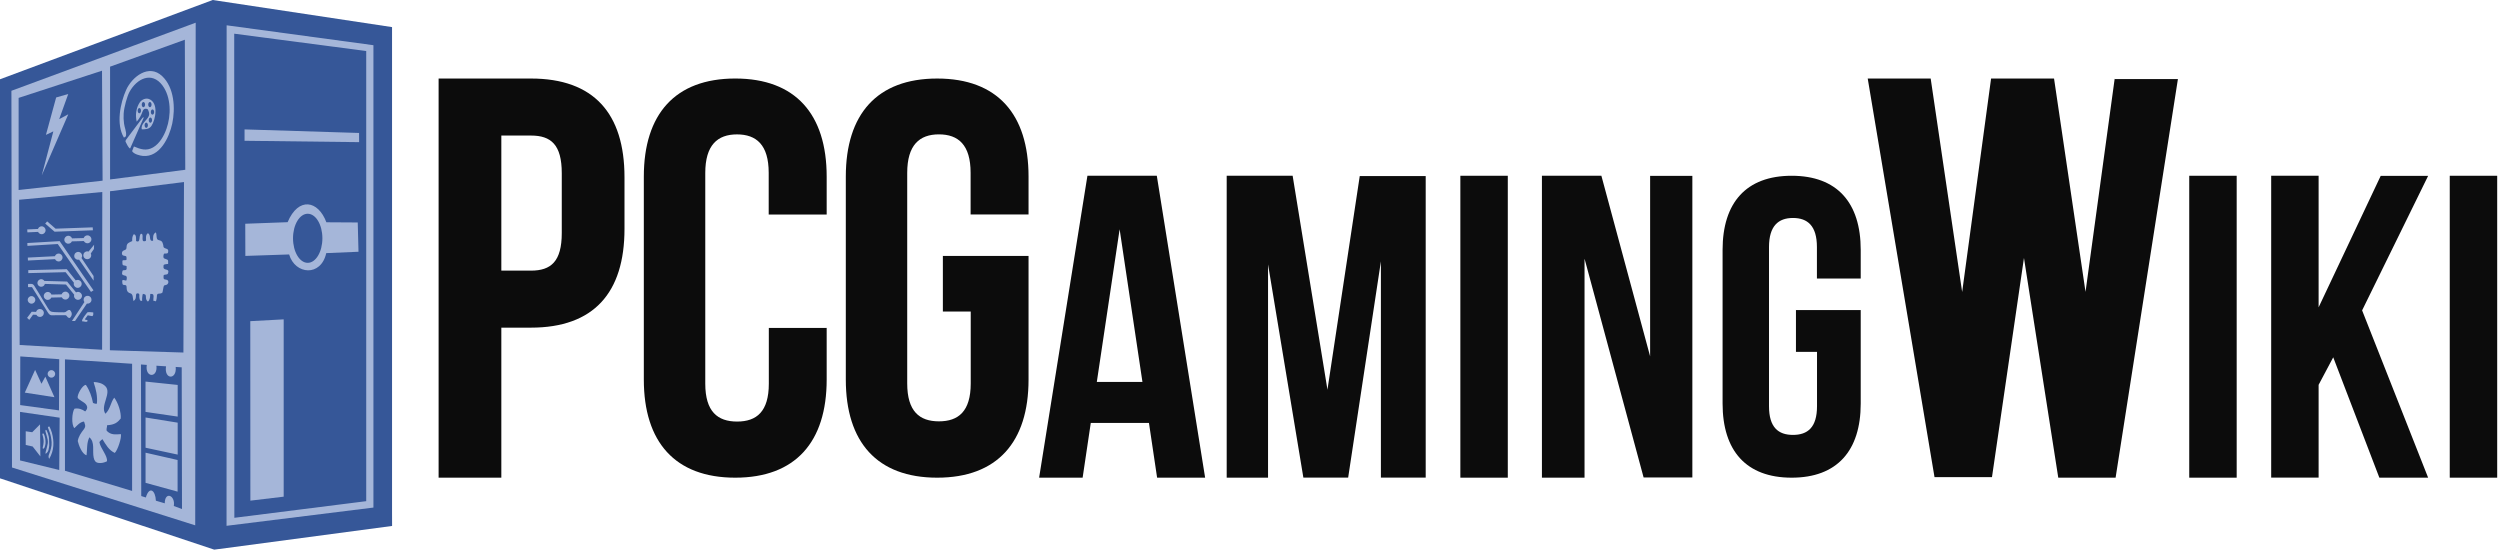
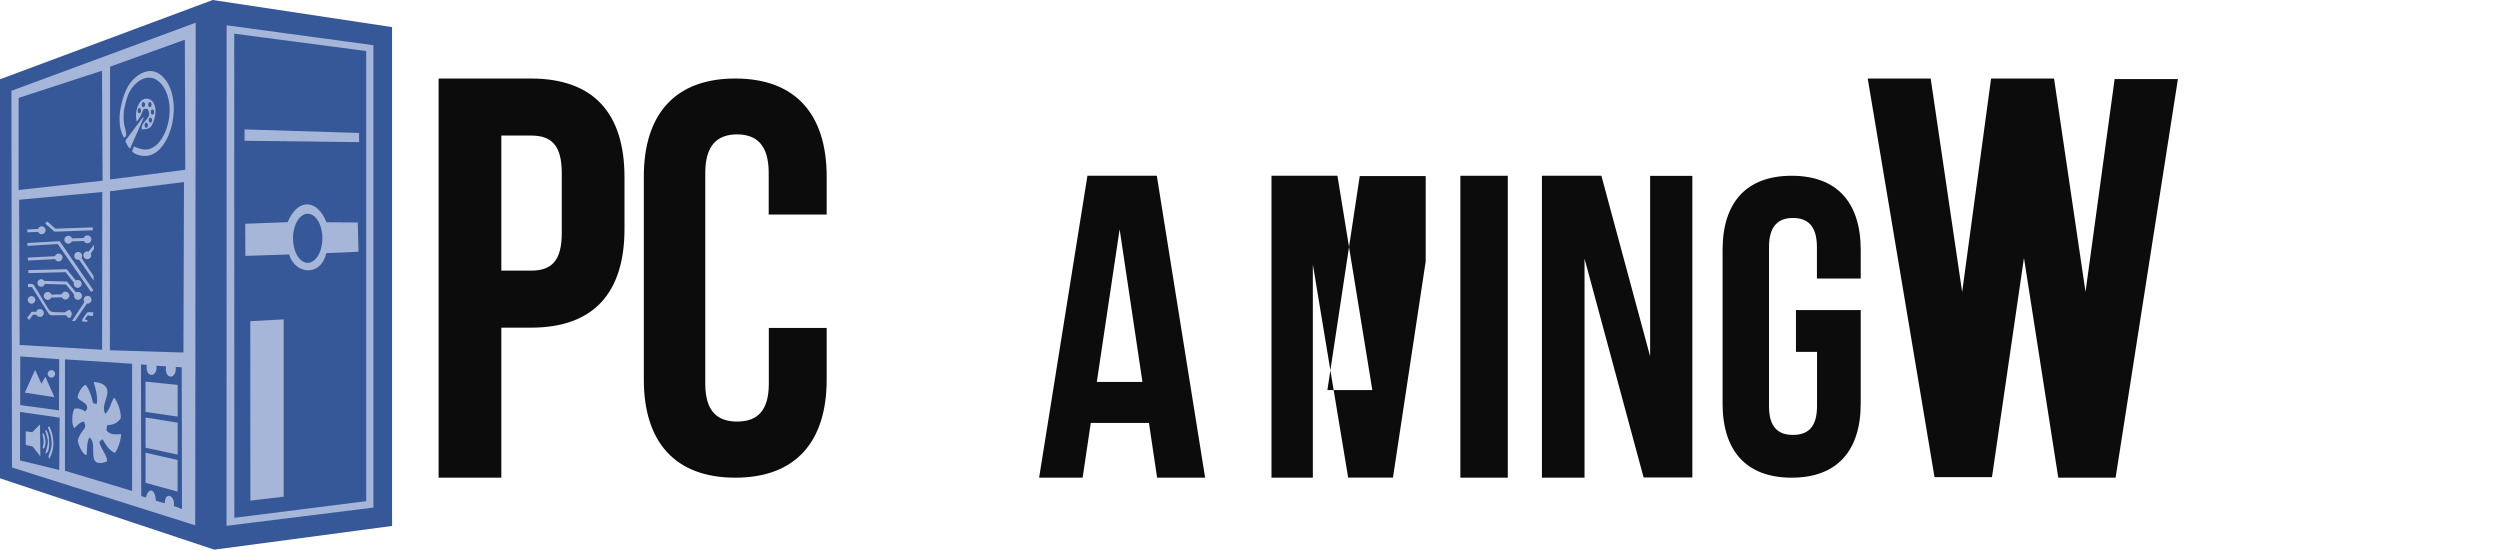
<svg xmlns="http://www.w3.org/2000/svg" width="98.928" height="21.775" clip-rule="evenodd" fill-rule="evenodd" stroke-linejoin="round" stroke-miterlimit="2" version="1.1" viewBox="0 0 98.928 21.775" xml:space="preserve">
  <g transform="scale(.025)">
    <title>PCGamingWiki logo</title>
    <g fill-rule="nonzero">
      <path d="M 0,125.475 336.675,0 620.55,42.9 V 810.825 L 620.625,832.5 339.075,870 0,757.125 Z" fill="#365798" />
      <path d="m18.975 739.95-0.9-596.25 291.675-107.775-0.75 795.6zm339.6 92.325 0.15-792.225 232.35 31.5v731.85z" fill="#a5b6d9" />
      <path d="m161.625 553.575-130.5-7.5-0.9-229.875 131.7-12.3zm12.525-250.875 117.075-14.55-0.9 269.85-116.4-3.6zm-144.675-1.95v-145.8l132-43.05 0.9 174.075zm263.1-237.9 0.675 205.875-119.025 15.3v-178.5zm-189.75 682.275v-176.325l106.275 6.975v201.3zm185.25 60.6-12.975-4.8c2.85-16.875-14.175-23.925-14.325-4.275l-14.025-4.125c-0.675-16.575-10.425-23.775-15.9-5.1l-7.275-2.25-0.45-208.275 9.225 0.675c-3.225 20.625 17.625 21.15 15.225 1.275l15.225 0.975c-3.3 21.45 17.4 21.675 15.3 0.975l9.525 0.6zm-255.975-241.575 61.65 4.425-0.375 81-61.425-8.4zm62.325 96.975-0.675 82.8-62.025-15.15v-76.8zm276.3-607.8 208.95 27.45v712.5l-208.725 26.325z" fill="#365798" />
-       <path d="m209.25 381.45c-0.075-3.825 0-7.5 2.4-10.65 4.5 0.15 3.675 7.275 3.75 10.725 7.725 3.825 3.675-8.1 7.65-11.475 5.7-0.6-0.45 12 5.175 11.85 3.675-0.075 2.925-1.8 2.85-5.025-0.075-2.925 0.3-5.85 2.85-7.725 6.15 2.325 0.6 13.65 8.4 11.85 0-4.8-0.75-10.65 4.35-13.2 1.95 3.9-0.075 11.1 4.05 12.075 5.55 1.275 6.3 2.7 7.65 7.875 0.6 2.325-0.3 3.45 2.1 4.8 2.625 1.5 5.7 1.05 5.775 4.575 0.075 4.8-2.025 4.125-5.7 4.125-1.35 0-1.8 2.55-1.875 3.525-0.3 3.525 0.3 4.275 3.75 5.25 4.425 1.275 3.675 2.475 3.675 6.525 0 2.025 0.375 0.9-2.325 1.425-4.275 0.825-5.25 0.225-5.025 5.1 0.3 5.85 10.05 1.05 7.275 9.45-1.2 3.6-7.125 0.825-7.125 3.975 0 3.975-0.825 5.775 4.05 6.15 4.8 0.375 4.5 6.825 0.3 8.25-2.55 0.9-3.45-0.075-4.35 3s-0.825 6.3-1.95 9.375c-4.575 3.375-8.7-1.275-8.7 6.3 0 2.025-0.45 3.525-0.825 5.475-0.675 3.75-1.65 0.525-4.35 1.35-0.75-0.9 0-5.925 0-7.125 0-3.525-1.2-4.35-5.25-4.05-0.225 4.35-0.15 9-3.675 12.15-2.175-1.425-3-3.6-3.15-6.075-0.225-4.875 0.15-5.025-4.875-6.225-0.9 2.175-1.5 8.55-1.125 10.875-3.9 1.95-4.5-4.05-4.5-6.45 0-2.025 0.825-4.275-1.725-5.025-2.55-0.675-3.45 0.6-3.525 2.925-0.15 4.575-0.375 6.6-3.975 9.15-1.425-4.05-0.225-11.025-4.95-12.3-5.25-1.35-5.925-5.175-6-10.2-0.075-5.475-6.675-0.225-6.675-6.15 0-0.6-0.45-3.675 0-4.125 2.175-1.575 4.35 0.9 6.375 0.075 0.975-2.7 1.35-6.75-1.575-7.425-3-0.675-5.85-1.05-5.175-4.5 0.825-4.275 0.075-4.05 4.725-4.35 3.525-0.225 2.25-3.9 2.325-6.3-4.65-2.175-6.6 0.6-6.6-5.55 0-4.2-0.3-3.825 3.9-3.825 3.6 0 2.55-1.275 2.55-4.725 0-3.825-6.9-0.45-7.2-5.7-0.15-2.25 0.75-4.2 2.925-5.025 3.825-1.5 4.275-1.725 4.425-5.85 0.225-6 4.2-6.675 9-9.075zm-143.025-104.4 18.225-69.15-11.775 5.625 16.2-59.25 19.125-5.475-14.325 39.825 14.4-7.725-41.775 96.225z" fill="#a5b6d9" />
      <path d="m209.1 239.25c0.9-2.4 1.875-4.875 2.85-7.425 10.35 4.425 19.8 7.65 30.45 1.425 10.275-6 17.1-18.225 21-29.1 7.65-21.3 7.65-50.1-6.225-68.85-16.875-22.875-40.875-10.875-52.35 10.425-3.525 6.6-8.4 23.475-9.075 33.975-0.375 5.175-0.15 10.575 0.6 15.975 0.75 6.075 3.9 12.375 3.15 18.525-0.225 1.875-1.35 3.075-3.45 3.45-12.525-21-5.7-54.675 3.675-75.45 9.375-20.7 35.925-41.625 56.925-21.75 19.275 18.15 21.15 51.075 15.975 75.225-4.65 21.6-19.5 53.55-46.425 51.15-4.8-0.45-14.325-2.85-17.025-7.5zm15.375-34.425c-2.4-8.7 8.625-14.625 11.1-21.3 1.425-3.9-0.075-7.2-1.65-10.5-3.675-1.95-6.75-0.825-8.1 3-2.4 6.675-4.875 11.175-9.45 16.575-2.475-10.275-1.05-21.825 4.95-30.675 3.225-4.725 9.675-7.05 14.55-5.175 15.375 5.85 10.65 32.025 3.975 42.3-3.525 5.475-9.525 5.7-15.375 5.7zm2.55-19.35c0.375 0.525 0.375 1.05 0.15 1.5-7.05 15.975-14.025 31.95-21.15 48-0.675-0.3-1.05-0.3-1.275-0.525-2.475-2.925-4.2-6.375-5.85-9.825-0.675-1.35 0.075-2.7 0.9-3.825l24.6-32.775c0.675-0.975 1.5-1.95 2.55-2.55z" fill="#a5b6d8" />
    </g>
    <g fill="#a5b6d9" fill-rule="nonzero">
      <path d="m141.525 692.1c-4.575 8.925-3.3 18.825-4.5 28.5-7.275-1.8-12.525-16.275-13.95-22.5 1.275-7.425 5.175-12.9 9.675-18.675 2.1-2.7 2.775-5.4 1.425-8.55-0.525-1.2-0.45-2.7-1.5-3.675-6.525 1.125-10.425 6.15-14.925 10.5-5.025-5.25-3.9-25.05 0.15-30.825 6.3-1.125 11.85 0.75 16.95 4.35 3.975-3.9 4.2-7.725 0.675-11.775-2.7-3.075-11.025-6.675-12.525-9.825-1.2-4.725 7.65-20.625 12.975-20.4 5.85 8.625 9.3 18.375 11.25 28.575 2.025 0.825 3.825 1.575 6.15 1.125 1.2-11.625-1.425-22.725-5.1-33.6 0.375-0.375 0.6-0.675 0.75-0.675 6.45 0.45 12.6 1.725 17.55 6.45 11.175 10.65-8.625 31.275 0.3 43.8 8.025-7.725 7.875-17.325 13.95-25.5 6 7.725 11.25 23.25 10.275 33.075-5.175 6.225-9.3 9.75-21.675 10.65 0.375 2.775-1.35 5.4-0.6 8.625 6.6 7.05 13.875 5.925 22.575 5.4 1.2 6.15-5.025 25.2-9.675 29.775-9.45-4.275-14.325-13.425-19.575-21.825-1.875 1.425-3.45 2.775-4.8 4.575 1.275 9.675 13.5 21.975 11.925 30.525-4.125 1.95-8.55 3.225-13.275 2.55-4.65-0.675-6.525-3.225-7.65-8.175-2.475-11.025 2.4-24.6-6.9-32.475zm88.875 16.575v-47.85l50.85 8.175v50.55zm-0.075-104.7 50.925 5.325v50.1l-50.925-7.425zm50.775 124.125v50.1l-50.7-13.95v-47.7zm-240.375-23.775v-21.675l10.275 1.5 12.375-12.45 0.525 50.7-12.225-15.675z" />
      <path d="m66.825 686.625c1.05-0.45 1.725-0.375 2.55-0.15 2.1 4.875 2.925 10.05 2.7 15.375-0.075 2.025-0.825 3.825-1.275 5.7-0.375 1.425-1.35 2.25-2.55 2.925-0.975-0.975-0.675-1.875-0.45-2.85 0.6-2.775 1.2-5.475 1.275-8.325 0.15-4.35-1.2-8.4-2.175-12.675zm5.25 31.8c-0.225-2.475 0.675-4.65 1.2-6.825 0.75-3.3 1.875-6.6 2.325-9.9 0.6-4.2-0.75-8.25-1.8-12.3-0.525-1.875-1.125-3.75-1.65-5.625-0.3-1.2-0.525-2.325 0.15-3.375 0.975-0.075 1.35 0.45 1.575 0.975 1.575 3.225 2.7 6.45 3.375 9.975 0.75 4.125 0.375 8.175 0.675 12.225 0.225 2.625-0.6 5.175-0.975 7.65-0.45 2.85-1.95 5.55-4.95 7.2zm5.7 7.8c-1.425-2.775-1.05-4.875-0.075-7.35 2.325-6.075 4.425-12.3 3.975-18.9-0.375-5.775-1.35-11.4-3.45-16.8-0.9-2.25-1.725-4.575-2.475-6.75 0.6-0.9 1.275-1.5 2.55-1.2 1.35 3.075 2.925 6.225 3.825 9.6 3.75 14.25 3.75 28.05-4.275 41.475z" />
      <path d="m449.025 786.15-52.725 6.3-0.15-284.1 52.875-2.85zm67.35-385.5c-8.25 37.725-49.35 34.2-58.725 2.1l-69.3 2.325-0.15-50.925 67.05-2.475c17.1-40.5 48.375-34.65 61.35 0.15l49.65 0.3 1.2 46.35zm-129.3-177.825v-18l181.275 5.625 0.075 14.55z" />
      <path d="m39.225 621.45 46.95 7.275-14.4-32.55-6.15 11.25-10.05-21.975-16.35 36.075zm48.075-29.625c0 3.3-2.625 5.925-5.925 5.925s-5.925-2.625-5.925-5.925 2.625-5.925 5.925-5.925 5.925 2.625 5.925 5.925z" />
    </g>
    <ellipse cx="487.05" cy="377.175" rx="23.25" ry="38.85" fill="#365798" />
    <g fill="#0c0c0c">
      <path d="m793.53 756.083h-99.28v-631.779h146.212c99.28 0 148.017 55.155 148.017 156.24v81.83c0 101.084-48.737 156.24-148.017 156.24h-46.932v237.468zm46.932-541.524h-46.932v213.801h46.932c31.689 0 48.737-14.44 48.737-59.567v-94.666c0-45.127-17.047-59.568-48.737-59.568z" />
      <path d="m1308.5 518.622v82.161c0 98.829-49.415 155.303-144.714 155.303-95.3 0-144.714-56.474-144.714-155.303v-321.194c0-98.829 49.414-155.303 144.714-155.303 95.299 0 144.714 56.474 144.714 155.303v60.004h-91.77v-66.083c0-44.12-19.413-60.787-50.199-60.787s-50.199 16.863-50.199 60.983v333.548c0 44.12 19.413 60.004 50.395 60.004s50.199-15.884 50.199-60.004v-88.24h91.769z" />
-       <path d="m1492.23 405.12h135.801v195.765c0 98.765-49.382 155.201-144.619 155.201-95.238 0-144.62-56.437-144.62-155.201v-321.377c0-98.764 49.382-155.201 144.62-155.201 95.237 0 144.619 56.437 144.619 155.201v59.964h-91.71v-66.039c0-44.091-19.4-60.747-50.166-60.747s-50.166 16.852-50.166 60.944v333.329c0 44.092 19.4 59.965 50.166 59.965 30.962 0 50.362-15.873 50.362-59.965v-113.853h-44.091v-88.183z" />
      <path d="m1907.53 756.083h-76.005l-12.895-86.625h-92.087l-12.895 86.625h-68.875l76.46-477.88h109.836zm-171.429-151.557h72.213l-36.107-241.67z" />
-       <path d="m2101.06 617.45 51.212-338.788h104.394v477.273h-70.909v-342.273l-51.818 342.273h-70.91l-55.908-337.424v337.575h-65.455v-477.879h104.394l55.151 338.94-0.152 0.303z" />
+       <path d="m2101.06 617.45 51.212-338.788h104.394v477.273v-342.273l-51.818 342.273h-70.91l-55.908-337.424v337.575h-65.455v-477.879h104.394l55.151 338.94-0.152 0.303z" />
      <rect x="2311.52" y="278.207" width="75.095" height="477.879" />
      <path d="m2508.08 410.37v345.716h-67.446v-477.879h94.12l77.146 285.848v-285.696h66.84v477.424l-77.146-1e-3 -93.363-345.867z" />
      <path d="m2842.58 490.779h102.657v147.986c0 74.658-37.329 117.321-109.322 117.321s-109.323-42.663-109.323-117.322v-243.235c0-74.659 37.33-117.322 109.323-117.322s109.323 42.663 109.323 117.322v45.328h-69.327v-49.92c0-33.33-14.665-45.921-37.923-45.921-23.256 0-37.922 12.739-37.922 46.069v251.975c0 33.331 14.666 45.329 37.922 45.329 23.406 0 38.071-11.999 38.071-45.329v-86.066h-33.33v-66.66z" />
      <path d="m3347.45 125.118h99.861l-98.646 630.968h-90.746l-54.285-347.792-50.64 346.982h-90.948l-105.736-630.969h99.658l49.83 337.867 45.778-337.867h99.659l49.829 337.665 46.183-337.665z" />
-       <rect x="3465.23" y="278.207" width="75.095" height="477.879" />
-       <path d="m3693.22 565.451-23.203 43.677v146.806h-75.071v-477.727h75.071v208.229l98.275-208.077h75.072l-104.494 212.93 104.494 264.797h-77.195l-72.949-190.333v-0.303z" />
-       <rect x="3877.58" y="278.207" width="75.095" height="477.879" />
    </g>
    <path d="m133.275 471.15c-1.35 2.25-1.2 5.025 0.3 6.975l-19.725 30 4.95-0.075 18.75-27.525c2.4 0.45 4.95-0.675 6.375-2.85 1.8-2.925 0.9-6.75-2.025-8.55s-6.75-0.9-8.625 2.025zm-83.1 22.275-7.275 9.675 3.45 3.225 5.925-8.25 5.325 0.225c0.3 0.525 0.675 1.05 1.125 1.5 2.475 2.475 6.45 2.475 8.85 0 2.475-2.475 2.475-6.45 0-8.85-2.475-2.475-6.45-2.475-8.85 0-0.75 0.75-1.275 1.725-1.575 2.7zm15.075-51.525c-3.3 0-6 2.7-6 6s2.7 6 6 6c2.775 0 5.1-1.875 5.775-4.5l33.375 0.975 13.05 16.125c-0.15 0.6-0.3 1.2-0.3 1.8 0 3.45 2.85 6.3 6.3 6.3s6.3-2.85 6.3-6.3-2.85-6.3-6.3-6.3c-1.125 0-2.175 0.3-3.075 0.825l-14.175-17.175-36-0.975c-1.05-1.65-2.925-2.775-5.1-2.775zm10.125 20.25c-3.45 0.075-6.225 3-6.075 6.45 0.075 3.45 3 6.225 6.45 6.075 2.475-0.075 4.5-1.575 5.475-3.675l16.65-0.375c1.05 2.175 3.3 3.6 5.85 3.525 3.45-0.075 6.225-3 6.075-6.45-0.075-3.45-3-6.225-6.45-6.075-2.7 0.075-4.95 1.875-5.775 4.275l-16.125 0.375c-0.9-2.475-3.3-4.275-6.075-4.2zm-19.5 12.525c0 3.3-2.7 6-6 6s-6-2.7-6-6 2.7-6 6-6 6 2.7 6 6zm9.825-116.475c-2.625 0.15-4.8 1.875-5.625 4.2l-16.95 0.75 0.225 4.65 16.95-0.75c1.05 2.25 3.3 3.75 5.925 3.675 3.45-0.15 6.075-3.075 5.925-6.525s-3.075-6.15-6.525-6zm42.225 15c-3.45 0.075-6.225 3-6.075 6.45 0.075 3.45 3 6.225 6.45 6.075 2.475-0.075 4.5-1.575 5.475-3.675l18.975-0.525c1.05 2.175 3.3 3.6 5.85 3.525 3.45-0.075 6.225-3 6.075-6.45-0.075-3.45-3-6.225-6.45-6.075-2.7 0.075-4.95 1.875-5.775 4.275l-18.45 0.525c-0.9-2.475-3.3-4.275-6.075-4.2zm-33.3-22.8-3.075 3.525 14.85 12.825 60.675-2.25-0.375-4.65-58.725 2.1zm-31.2 38.775-0.15-4.5 51.15-3 53.55 77.925-3.975 2.475-52.575-75.825zm99.45 19.05c1.725-1.95 1.95-4.725 0.825-6.975l4.95-7.125 0.3-6.75-8.775 10.8c-2.325-0.825-5.025-0.15-6.75 1.8-2.25 2.625-2.025 6.525 0.6 8.775s6.525 2.025 8.85-0.6zm-24.225 0.3c1.5 2.175 4.125 3.075 6.525 2.475l23.025 33.225-0.075-7.35-19.125-28.5c1.35-2.1 1.35-4.8-0.15-6.975-1.95-2.85-5.85-3.525-8.7-1.5-2.85 1.95-3.525 5.85-1.575 8.7zm-26.1-7.2c-2.625 0.15-4.8 1.875-5.625 4.2l-42.9 2.175 0.225 4.65 42.9-2.175c1.05 2.25 3.3 3.75 5.925 3.675 3.45-0.15 6.075-3.075 5.925-6.525s-3.075-6.15-6.525-6zm13.125 24.75-60.975 1.5 0.15 4.725 59.025-1.5 13.125 16.725c-0.15 0.6-0.3 1.2-0.3 1.8 0 3.45 2.85 6.3 6.3 6.3s6.3-2.85 6.3-6.3-2.85-6.3-6.3-6.3c-1.125 0-2.175 0.3-3.075 0.825zm28.725 79.125c0.9 1.95 3.75 0.15 4.275 2.7-0.75 3.075-6.675 0.375-8.7 0.675-1.05-3.225 6.3-11.475 8.175-14.1 2.1-1.05 7.05 0 9.45 0 0.225 2.1 0.375 3.975-1.125 5.85-2.55 0.075-5.025-1.05-7.575-1.275-1.5 2.025-3 4.125-4.5 6.15zm-83.925-50.7h-6.075v-5.025c4.65 0 7.275-1.2 9.9 2.925 4.95 7.725 9.6 15.675 14.325 23.55 2.325 3.9 4.725 7.8 7.125 11.625 3.45 5.55 4.35 6 10.95 6.45 4.725 0.3 9.525 0.3 14.325 0.3 4.95 0 4.8-4.125 9.525-3.675 4.05 3.825 4.05 8.775 0 12.6-4.5 0.3-3.975-4.35-7.35-4.35h-14.4c-7.125 0-9.3 1.575-12.975-4.2-8.4-13.425-16.8-26.775-25.2-40.2z" fill="#a5b6d9" fill-rule="nonzero" />
    <path d="m223.199 175.179c0 2.243-1.159 4.136-2.632 4.136-1.427 0-2.631-1.823-2.631-4.136 0-2.243 1.159-4.136 2.631-4.136 1.428 0 2.632 1.822 2.632 4.136zm6.424-9.604c0 2.244-1.16 4.137-2.632 4.137-1.427 0-2.632-1.824-2.632-4.137 0-2.243 1.16-4.135 2.632-4.135 1.427 0 2.632 1.822 2.632 4.135zm10.26 0c0 2.244-1.16 4.137-2.632 4.137-1.427 0-2.632-1.824-2.632-4.137 0-2.243 1.16-4.135 2.632-4.135 1.427 0 2.632 1.822 2.632 4.135zm-5.755 32.667c0 2.243-1.159 4.136-2.632 4.136-1.427 0-2.631-1.823-2.631-4.136 0-2.244 1.159-4.136 2.631-4.136 1.428 0 2.632 1.823 2.632 4.136zm6.558-8.061c0 2.243-1.16 4.135-2.632 4.135-1.428 0-2.632-1.822-2.632-4.135 0-2.244 1.16-4.137 2.632-4.137 1.428 0 2.632 1.823 2.632 4.137zm3.301-12.829c0 2.243-1.16 4.136-2.632 4.136-1.427 0-2.632-1.822-2.632-4.136 0-2.243 1.16-4.136 2.632-4.136 1.427 0 2.632 1.823 2.632 4.136z" fill="#365798" fill-rule="nonzero" />
  </g>
</svg>